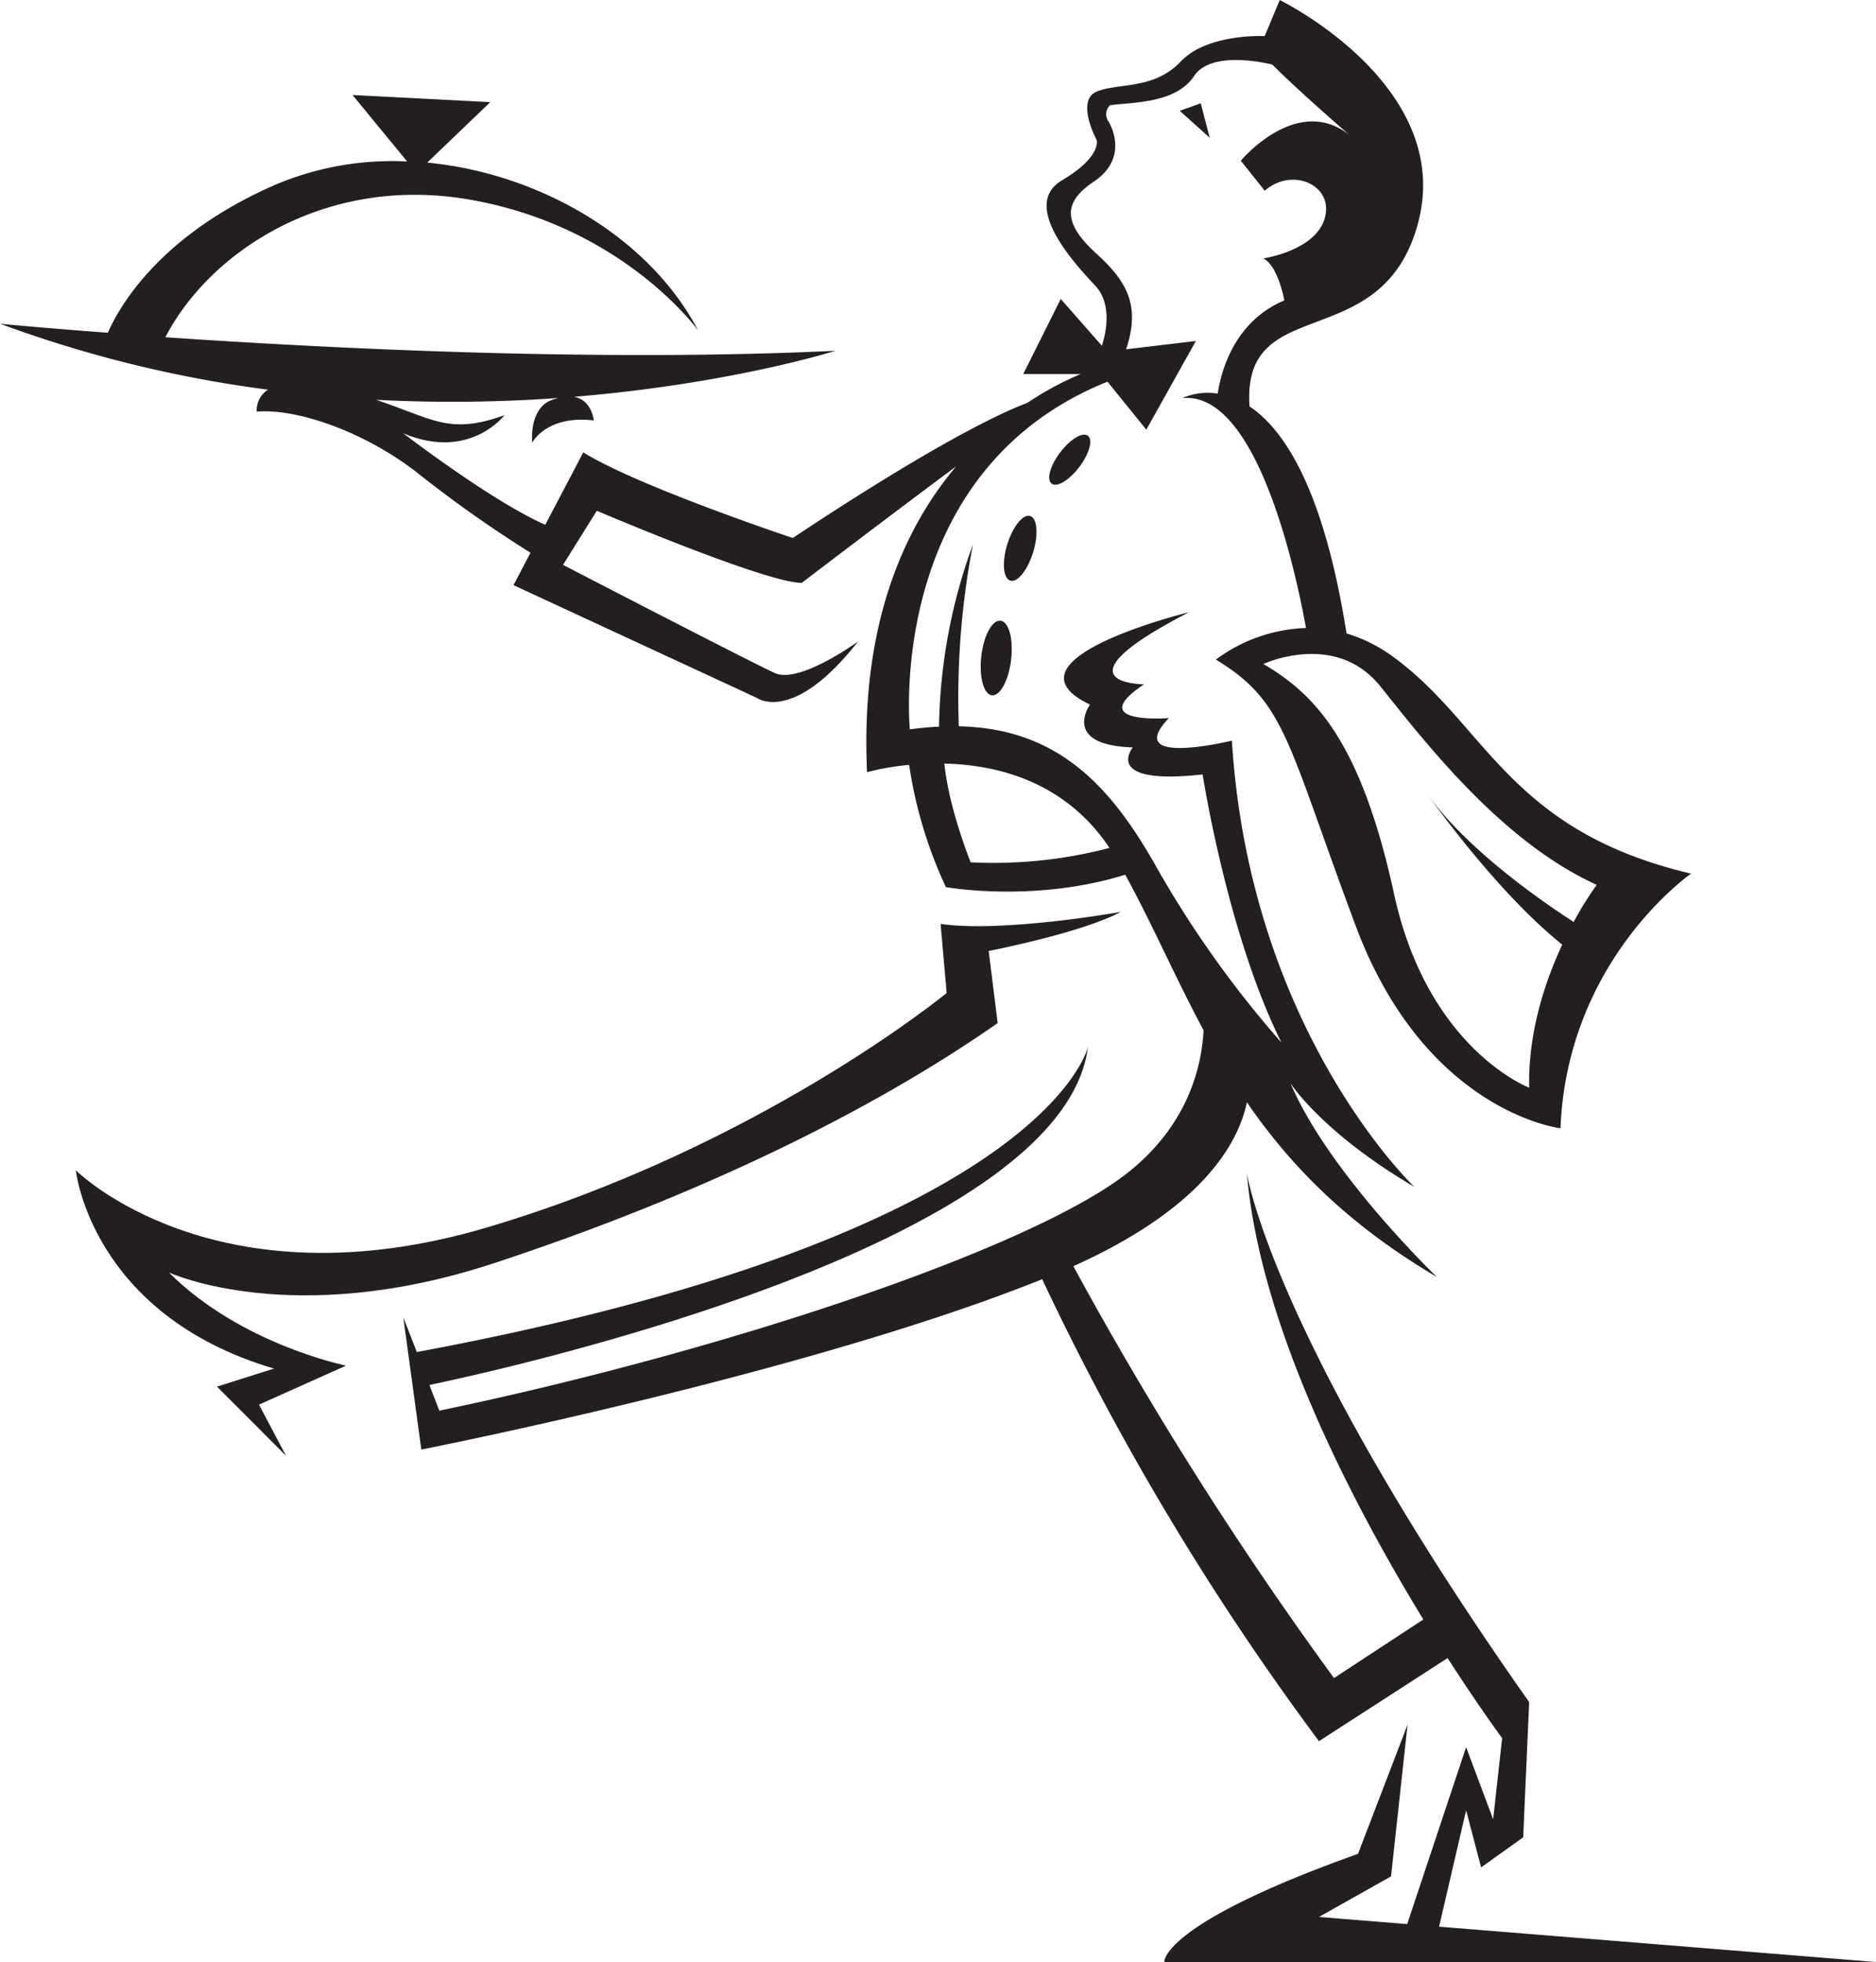
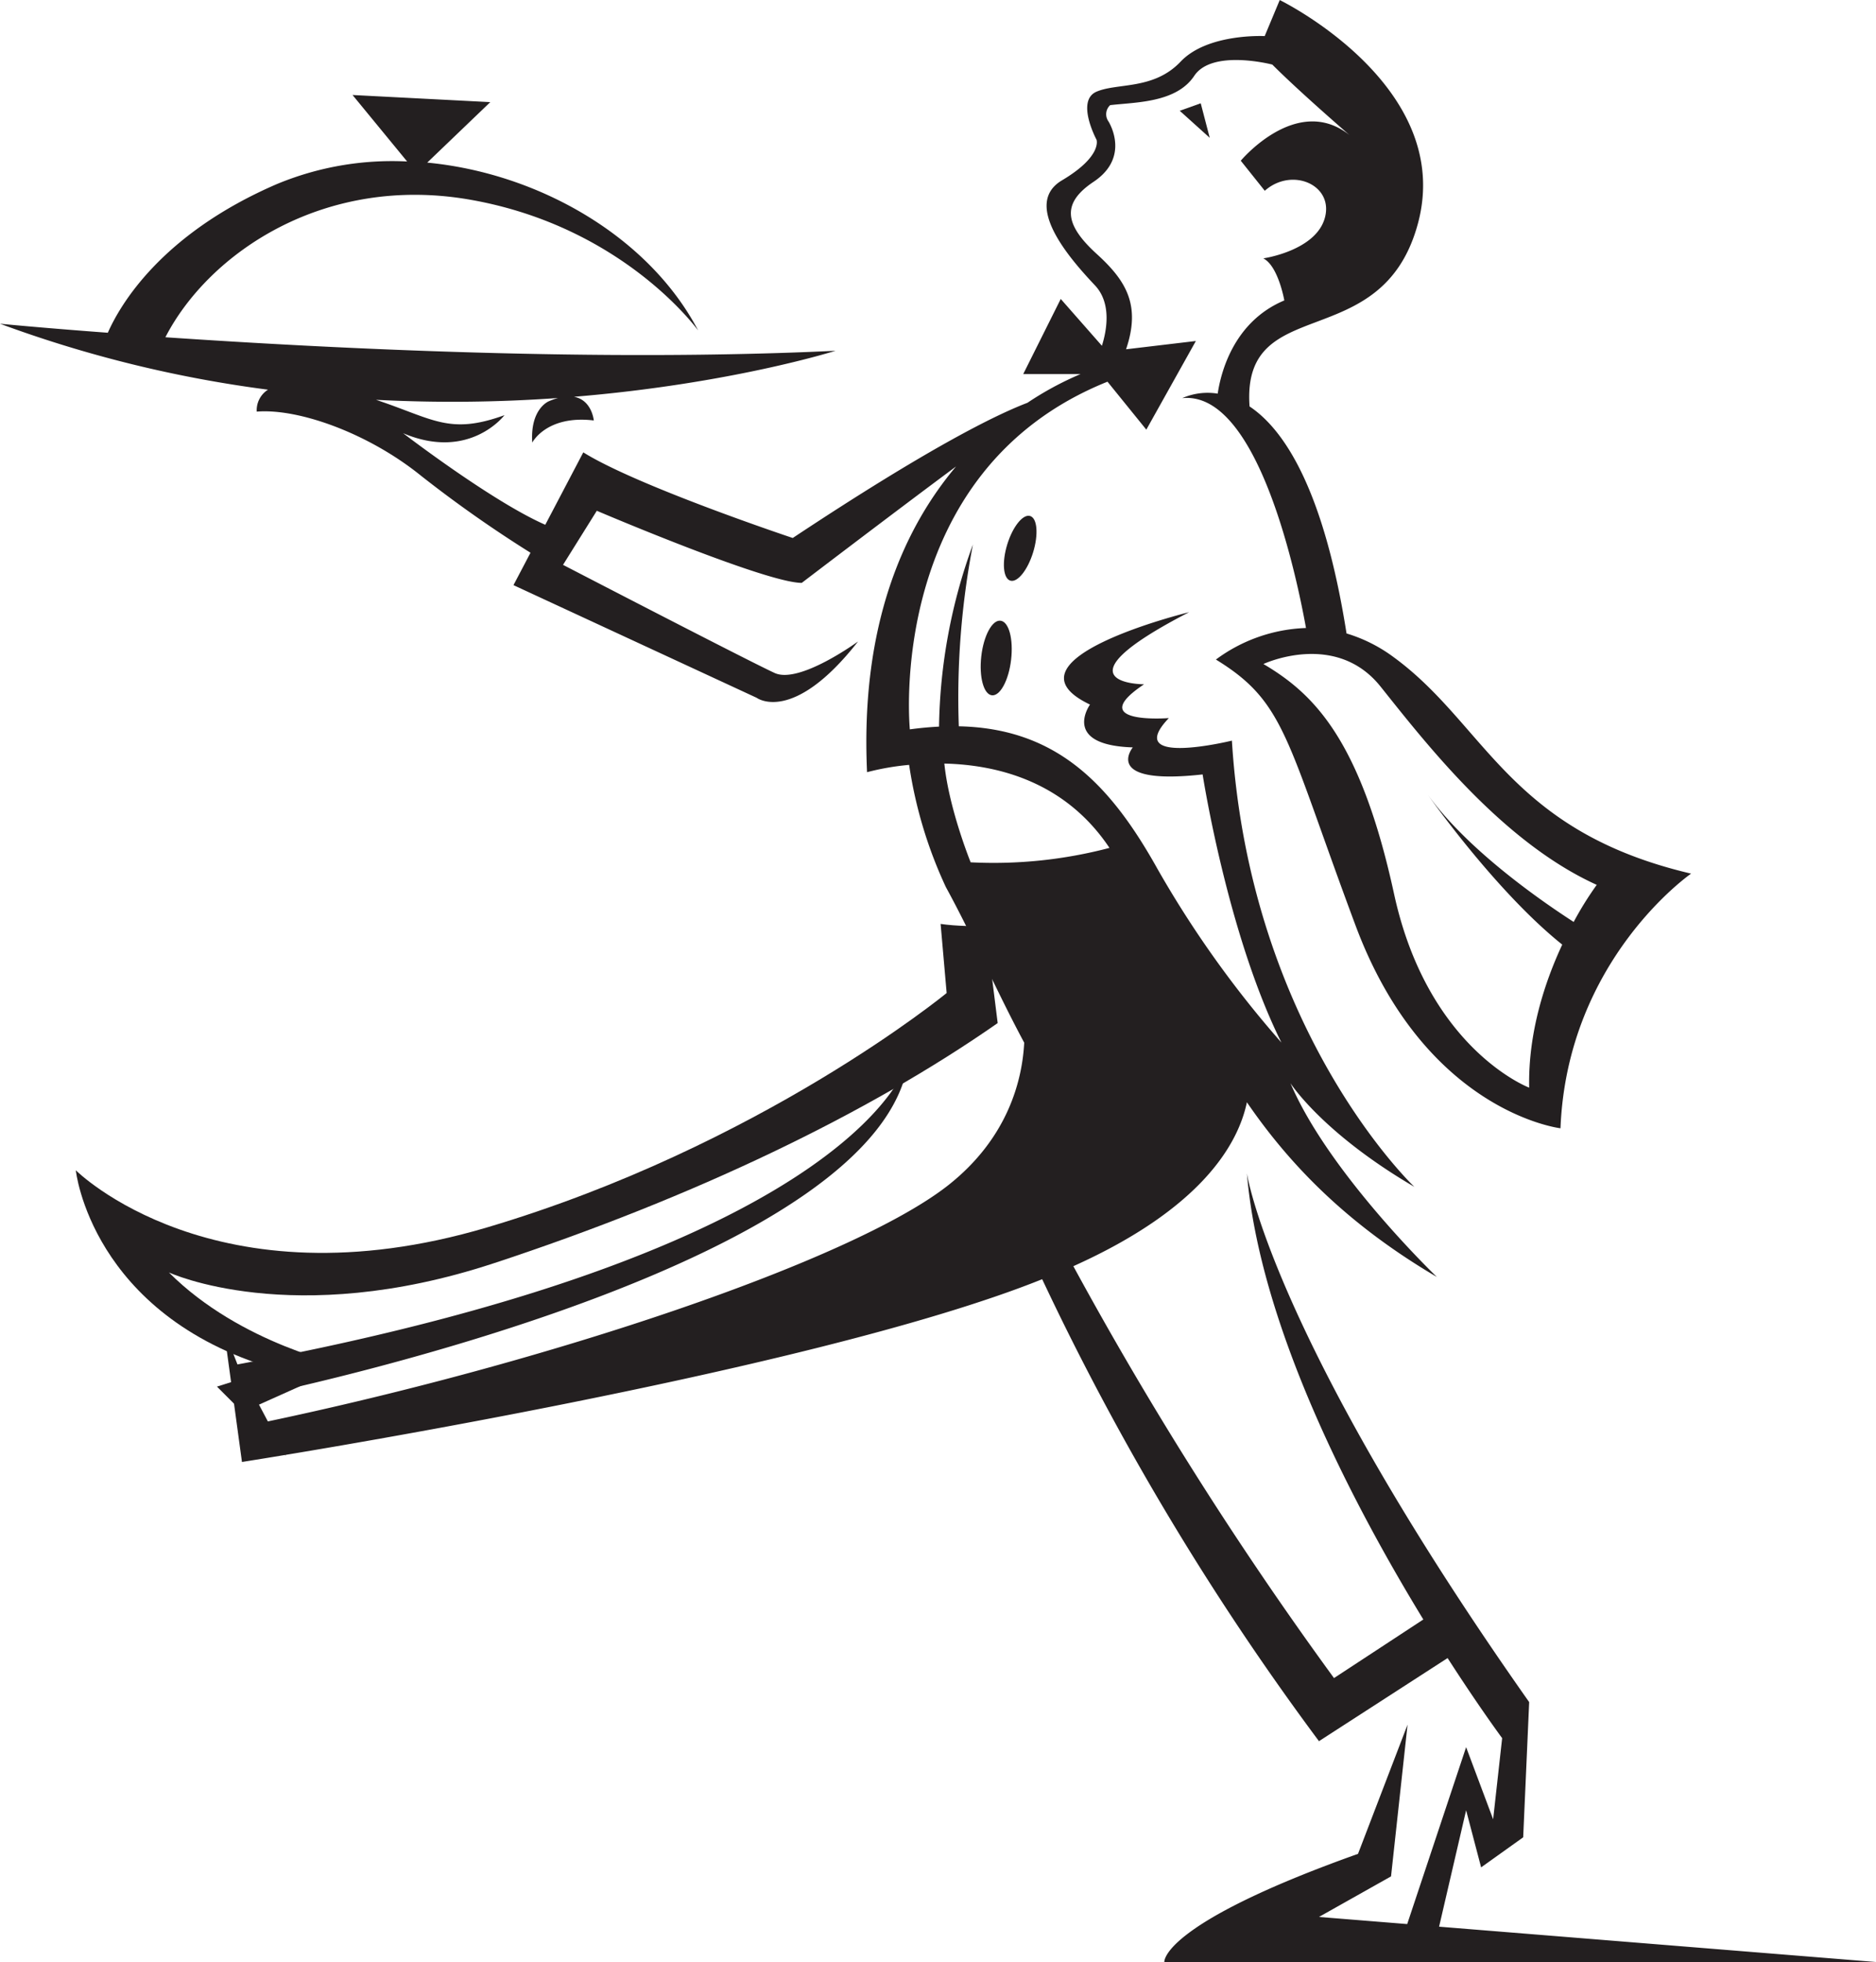
<svg xmlns="http://www.w3.org/2000/svg" id="Layer_1" data-name="Layer 1" viewBox="0 0 416.5 435.33">
  <defs>
    <style>.cls-1{fill:#231f20;}</style>
  </defs>
  <title>Waiter</title>
  <path class="cls-1" d="M80.5,313.5s27.33,12.67,72-2,83.33-33.33,112-53.33l-2-16s20.67-4,29.33-8.67c0,0-26,4.67-40,2.67l1.34,15.33s-41.34,34-102,52-91.34-12.67-91.34-12.67,3.34,32,44,44l-12.66,4,15.33,15.34-6-11.34,19.33-8.66S96.5,329.5,80.5,313.5Z" transform="translate(-43 -31.17)" />
-   <path class="cls-1" d="M362.5,458.66l6-25.83,3.33,12.67,9.34-6.67,1.33-30C325.17,327.5,319.83,291.5,319.83,291.5c2.87,34,23.61,73.53,39.17,99l-19.83,13a817.41,817.41,0,0,1-57.87-91.39c28.57-12.83,36.6-27.17,38.53-36.37,9.43,13.75,22.16,27,42.17,38.76,0,0-24-23-32.5-43,0,0,7,11,27.5,23,0,0-36.5-34.5-40.5-99,0,0-24.5,6-14-5,0,0-19,1.5-5.5-7.5,0,0-21,0,10-16,0,0-43,10.5-22,20.5,0,0-6.5,9,9.5,9.5,0,0-7,8.5,15.5,6,0,0,5.5,35.5,17.5,59.5A232.73,232.73,0,0,1,300,224c-10.39-18.62-22.29-31.23-44.13-31.68A179.26,179.26,0,0,1,259,152a122.07,122.07,0,0,0-7.52,40.39c-2.08.11-4.23.3-6.48.61,0,0-5.71-57.24,43.88-77.14l8.62,10.64,11-19.67L293,108.67c3.34-9.82,0-15.24-6.53-21.17-7.33-6.67-7.67-11.33-.67-16s4.67-11,3.34-13.33a2.75,2.75,0,0,1,.33-3.67c5.67-.67,14.67-.5,18.67-6.5s17.33-2.5,17.33-2.5c5.37,5.37,14,12.9,17.13,15.63-11.67-9.24-24.13,5.7-24.13,5.7l5.33,6.67c6-5.33,15.34-1.33,13.34,6s-13.67,9-13.67,9c3.33,1.67,4.67,9.33,4.67,9.33-11.3,4.73-14.11,16.09-14.79,20.68a14,14,0,0,0-7.88,1c16.75-1.72,25.38,39.35,27.48,51a35.61,35.61,0,0,0-20,7c15.5,9.5,15.5,17.5,31,59s45.5,45,45.5,45c1.5-37.5,29-56.5,29-56.5-40.5-9.5-45.5-33-66-48a33.89,33.89,0,0,0-10.5-5.29c-5.05-32-13.84-45.24-21.53-50.37-1.84-25.63,29.34-11,37.36-40.51,8.34-30.66-30.66-49.66-30.66-49.66l-3.34,8s-12.66-.67-18.66,5.66-14,4.67-18.67,6.67,0,10.67,0,10.67,1.33,3.66-7.67,9,2,17.66,7.34,23.33c3.74,4,2.56,10.08,1.52,13.38L278.5,97.5l-8.33,16.67H282.9a70.36,70.36,0,0,0-11.79,6.37c-7.05,2.69-21.93,10-52.11,30,0,0-34.5-11.5-46.5-19l-8.44,16.07c-11.89-5.22-31.56-20.32-31.56-20.32,14.75,6.25,22.5-4,22.5-4-12.27,4.44-15.77.83-28.52-3.41a329.23,329.23,0,0,0,40.41-.4,15.69,15.69,0,0,0-2.06.73s-4.16,1.66-3.66,9.16c0,0,3.16-6.16,13.66-4.91,0,0-.41-4.54-4.4-5.25C205.37,116.33,228.5,109,228.5,109c-52.17,2.5-111.55-.47-148.78-3C89.33,87.35,115,69.76,147.5,75.5c34,6,50.5,29,50.5,29-10.93-20.83-35.39-34.89-60.15-37.25l14-13.42-30.58-1.58L133.39,67a66.66,66.66,0,0,0-28.89,5C78.67,83.13,69.58,99,66.94,105,52,103.89,43,103,43,103a273,273,0,0,0,59.5,14.63,5.39,5.39,0,0,0-2.5,4.87c9.25-.75,24.75,4.75,36.5,14.25a276.79,276.79,0,0,0,24.28,17.06L157,161l54,25s8,6,22.5-12.5c0,0-13,9.5-18.5,7s-47-24-47-24l7.5-12s37.5,16,45.5,16c0,0,20.06-15.3,34.26-25.83-11.49,13.61-21.29,35-19.76,67.83a57.2,57.2,0,0,1,9.34-1.62A98,98,0,0,0,253,228s19.56,3.55,39.82-2.75c6.11,11.17,11.14,22.88,17.39,34.52-.42,8.08-3.46,21.12-17,31.73-21.34,16.67-88.67,39.33-152.67,52.67l-2.21-5.7c16.39-3.42,140.61-30.76,146.21-75,0,0-9.28,41.67-149,67.69l-3-7.69,4,29.33S222.15,336,274.38,315A599,599,0,0,0,335.83,417.5l28.56-18.44c7.08,11,12.11,17.77,12.11,17.77l-2,18-6-16-13.08,39.25-19.59-1.58,16-9,3.67-33.67-11,28.67c-44,15.67-43,24-43,24h158Zm-13-275.16c10,12.5,27,34.5,48,44a73.29,73.29,0,0,0-5.12,8.23c-7.25-4.68-23.6-16-32.38-28.23,0,0,14.94,21.34,29.84,33.26-3.82,8.19-7.59,19.46-7.34,31.74,0,0-22.5-8.5-30-43s-18-44.5-29-51C323.5,178.5,339.5,171,349.5,183.5Zm-91,39s-4.83-11.9-5.84-21.91c11.69.27,26.78,3.92,36.66,18.71A101.07,101.07,0,0,1,258.5,222.5Z" transform="translate(-43 -31.17)" />
+   <path class="cls-1" d="M362.5,458.66l6-25.83,3.33,12.67,9.34-6.67,1.33-30C325.17,327.5,319.83,291.5,319.83,291.5c2.87,34,23.61,73.53,39.17,99l-19.83,13a817.41,817.41,0,0,1-57.87-91.39c28.57-12.83,36.6-27.17,38.53-36.37,9.43,13.75,22.16,27,42.17,38.76,0,0-24-23-32.5-43,0,0,7,11,27.5,23,0,0-36.5-34.5-40.5-99,0,0-24.5,6-14-5,0,0-19,1.5-5.5-7.5,0,0-21,0,10-16,0,0-43,10.5-22,20.5,0,0-6.5,9,9.5,9.5,0,0-7,8.5,15.5,6,0,0,5.5,35.5,17.5,59.5A232.73,232.73,0,0,1,300,224c-10.39-18.62-22.29-31.23-44.13-31.68A179.26,179.26,0,0,1,259,152a122.07,122.07,0,0,0-7.52,40.39c-2.08.11-4.23.3-6.48.61,0,0-5.71-57.24,43.88-77.14l8.62,10.64,11-19.67L293,108.67c3.34-9.82,0-15.24-6.53-21.17-7.33-6.67-7.67-11.33-.67-16s4.67-11,3.34-13.33a2.75,2.75,0,0,1,.33-3.67c5.67-.67,14.67-.5,18.67-6.5s17.33-2.5,17.33-2.5c5.37,5.37,14,12.9,17.13,15.63-11.67-9.24-24.13,5.7-24.13,5.7l5.33,6.67c6-5.33,15.34-1.33,13.34,6s-13.67,9-13.67,9c3.33,1.67,4.67,9.33,4.67,9.33-11.3,4.73-14.11,16.09-14.79,20.68a14,14,0,0,0-7.88,1c16.75-1.72,25.38,39.35,27.48,51a35.61,35.61,0,0,0-20,7c15.5,9.5,15.5,17.5,31,59s45.5,45,45.5,45c1.5-37.5,29-56.5,29-56.5-40.5-9.5-45.5-33-66-48a33.89,33.89,0,0,0-10.5-5.29c-5.05-32-13.84-45.24-21.53-50.37-1.84-25.63,29.34-11,37.36-40.51,8.34-30.66-30.66-49.66-30.66-49.66l-3.34,8s-12.66-.67-18.66,5.66-14,4.67-18.67,6.67,0,10.67,0,10.67,1.33,3.66-7.67,9,2,17.66,7.34,23.33c3.74,4,2.56,10.08,1.52,13.38L278.5,97.5l-8.33,16.67H282.9a70.36,70.36,0,0,0-11.79,6.37c-7.05,2.69-21.93,10-52.11,30,0,0-34.5-11.5-46.5-19l-8.44,16.07c-11.89-5.22-31.56-20.32-31.56-20.32,14.75,6.25,22.5-4,22.5-4-12.27,4.44-15.77.83-28.52-3.41a329.23,329.23,0,0,0,40.41-.4,15.69,15.69,0,0,0-2.06.73s-4.16,1.66-3.66,9.16c0,0,3.16-6.16,13.66-4.91,0,0-.41-4.54-4.4-5.25C205.37,116.33,228.5,109,228.5,109c-52.17,2.5-111.55-.47-148.78-3C89.33,87.35,115,69.76,147.5,75.5c34,6,50.5,29,50.5,29-10.93-20.83-35.39-34.89-60.15-37.25l14-13.42-30.58-1.58L133.39,67a66.66,66.66,0,0,0-28.89,5C78.67,83.13,69.58,99,66.94,105,52,103.89,43,103,43,103a273,273,0,0,0,59.5,14.63,5.39,5.39,0,0,0-2.5,4.87c9.25-.75,24.75,4.75,36.5,14.25a276.79,276.79,0,0,0,24.28,17.06L157,161l54,25s8,6,22.5-12.5c0,0-13,9.5-18.5,7s-47-24-47-24l7.5-12s37.5,16,45.5,16c0,0,20.06-15.3,34.26-25.83-11.49,13.61-21.29,35-19.76,67.83a57.2,57.2,0,0,1,9.34-1.62A98,98,0,0,0,253,228c6.11,11.17,11.14,22.88,17.39,34.52-.42,8.08-3.46,21.12-17,31.73-21.34,16.67-88.67,39.33-152.67,52.67l-2.21-5.7c16.39-3.42,140.61-30.76,146.21-75,0,0-9.28,41.67-149,67.69l-3-7.69,4,29.33S222.15,336,274.38,315A599,599,0,0,0,335.83,417.5l28.56-18.44c7.08,11,12.11,17.77,12.11,17.77l-2,18-6-16-13.08,39.25-19.59-1.58,16-9,3.67-33.67-11,28.67c-44,15.67-43,24-43,24h158Zm-13-275.16c10,12.5,27,34.5,48,44a73.29,73.29,0,0,0-5.12,8.23c-7.25-4.68-23.6-16-32.38-28.23,0,0,14.94,21.34,29.84,33.26-3.82,8.19-7.59,19.46-7.34,31.74,0,0-22.5-8.5-30-43s-18-44.5-29-51C323.5,178.5,339.5,171,349.5,183.5Zm-91,39s-4.83-11.9-5.84-21.91c11.69.27,26.78,3.92,36.66,18.71A101.07,101.07,0,0,1,258.5,222.5Z" transform="translate(-43 -31.17)" />
  <path class="cls-1" d="M265.12,168.89c-1.83-.21-3.74,3.32-4.26,7.89s.52,8.45,2.35,8.66,3.74-3.32,4.27-7.89S267,169.1,265.12,168.89Z" transform="translate(-43 -31.17)" />
  <path class="cls-1" d="M272.37,153.72c1.22-4,.92-7.57-.66-8.06s-3.86,2.33-5.08,6.29-.92,7.56.67,8.05S271.15,157.67,272.37,153.72Z" transform="translate(-43 -31.17)" />
-   <path class="cls-1" d="M278.38,131.55c-2.23,2.93-3.09,6-1.91,6.92s3.93-.76,6.15-3.69,3.09-6,1.91-6.92S280.6,128.62,278.38,131.55Z" transform="translate(-43 -31.17)" />
  <polygon class="cls-1" points="261.92 24.58 268.58 30.58 266.58 22.92 261.92 24.58" />
</svg>